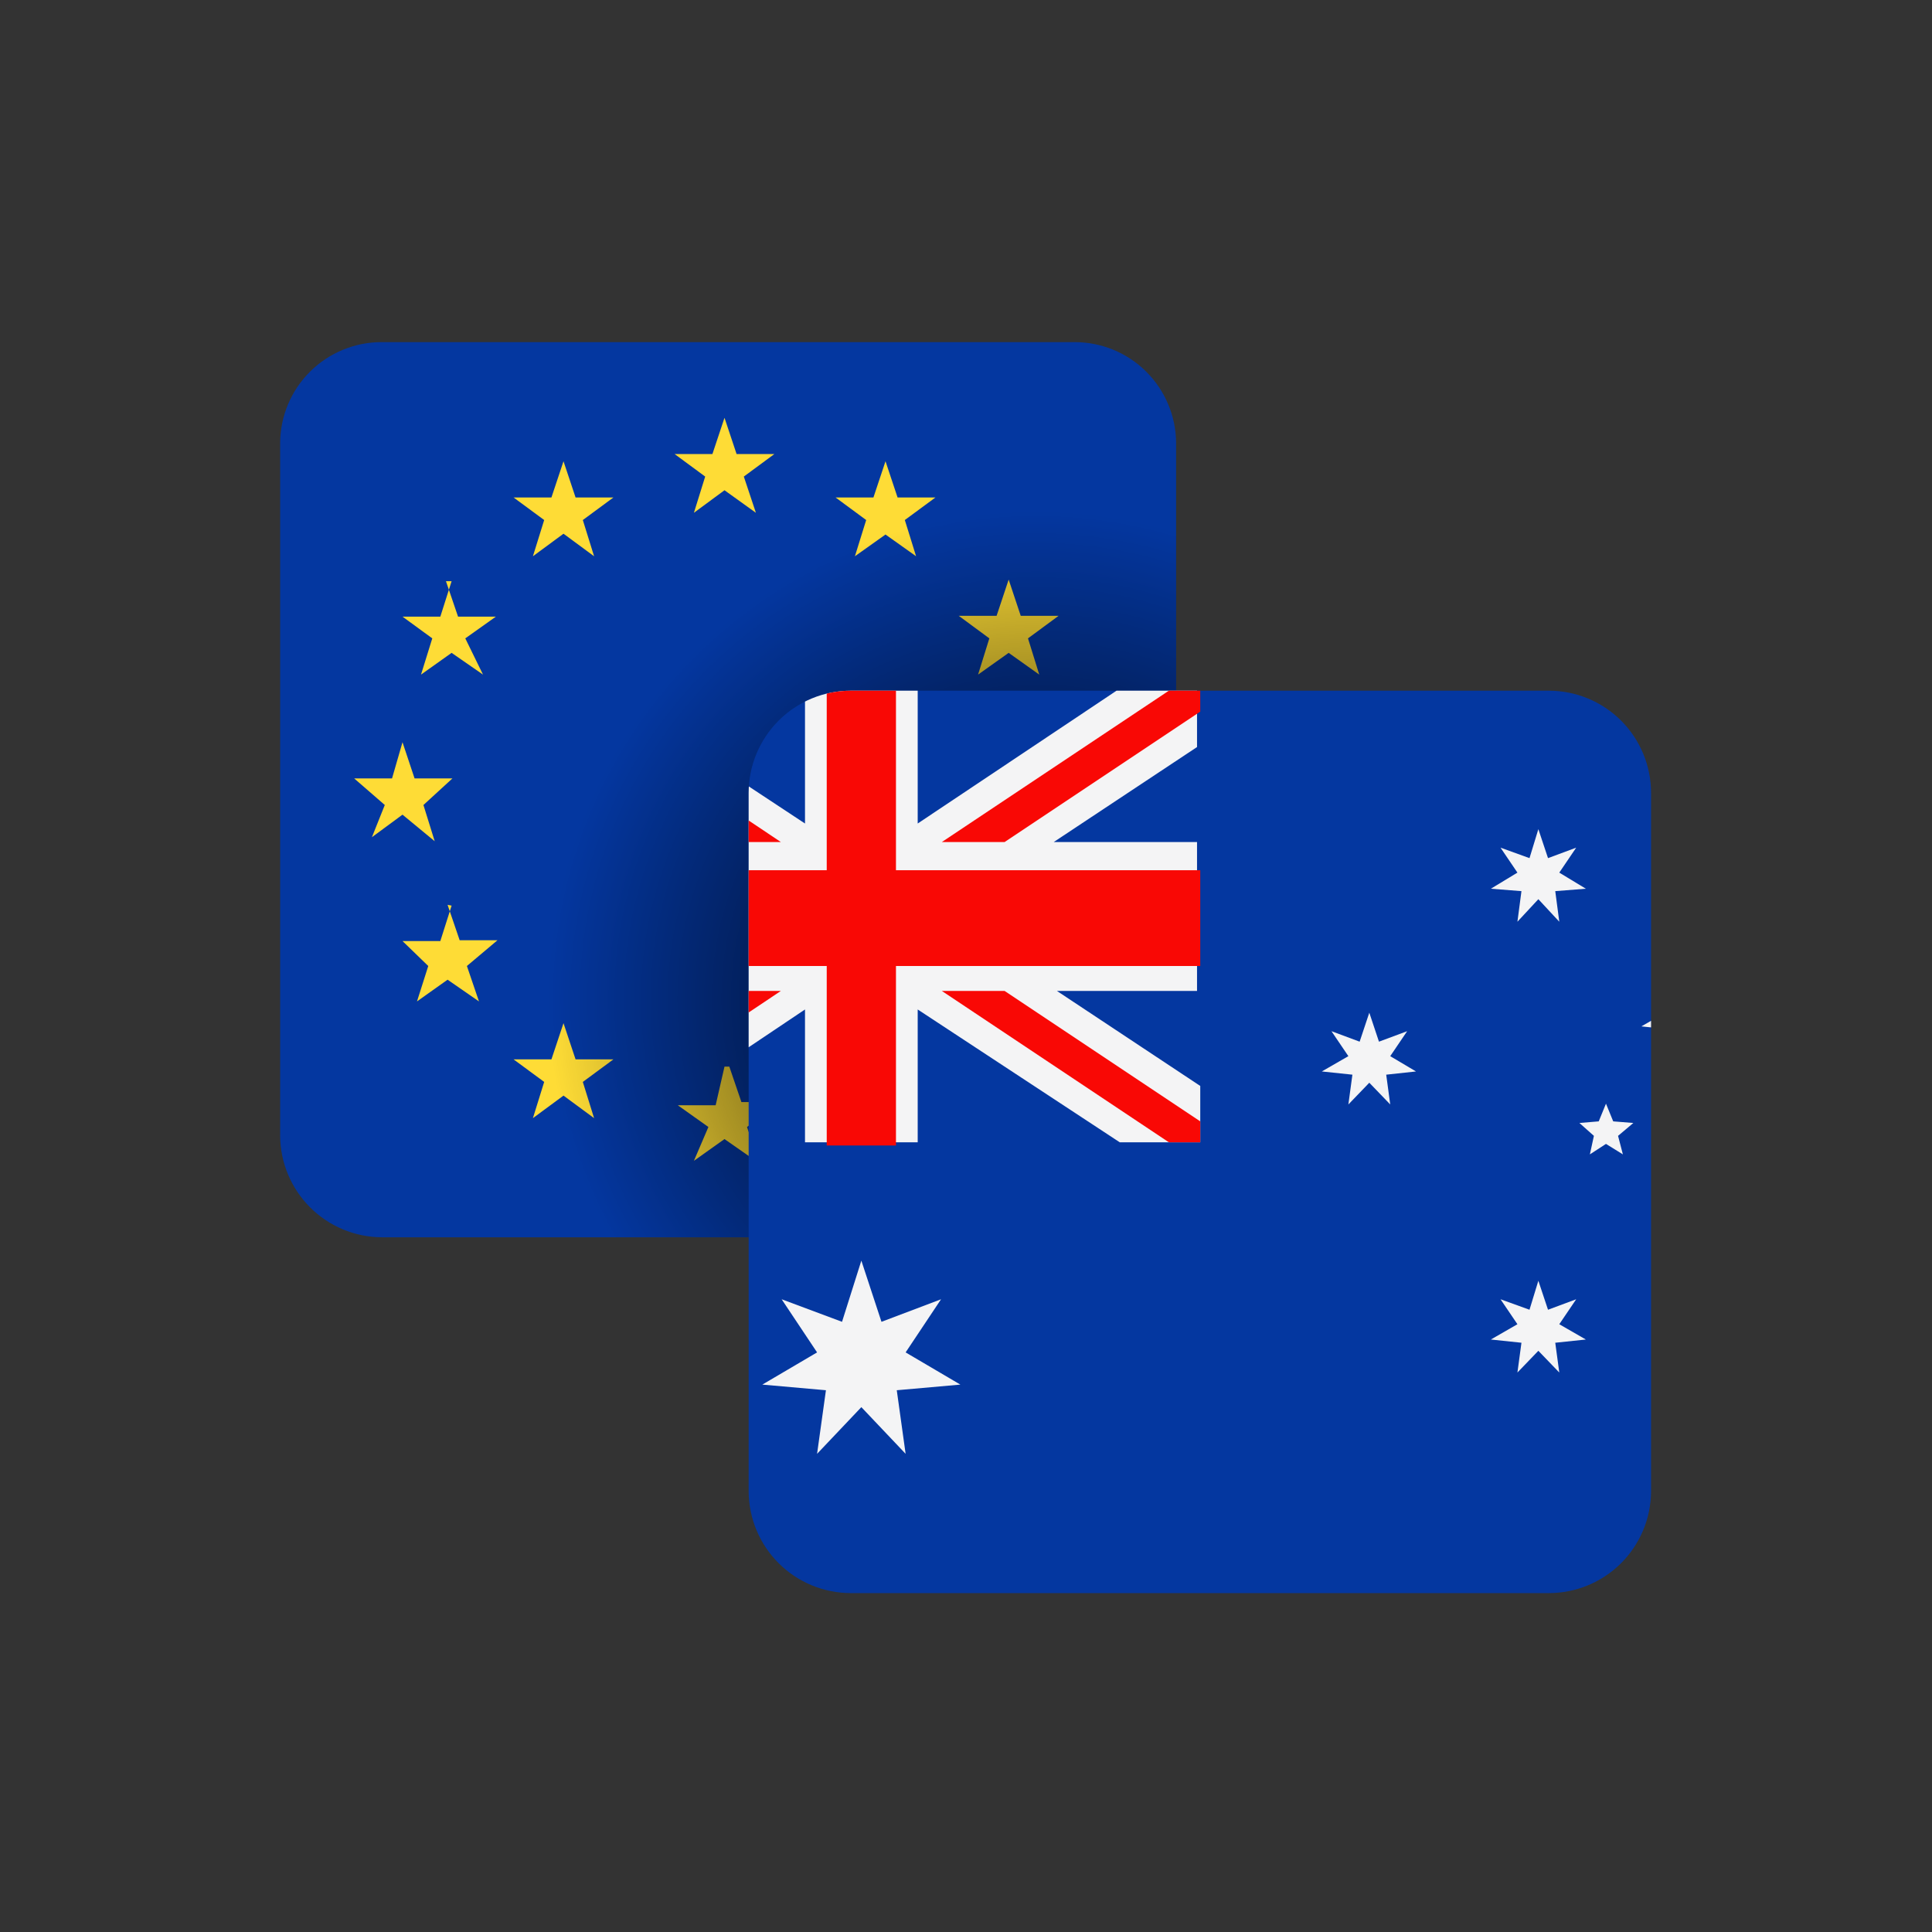
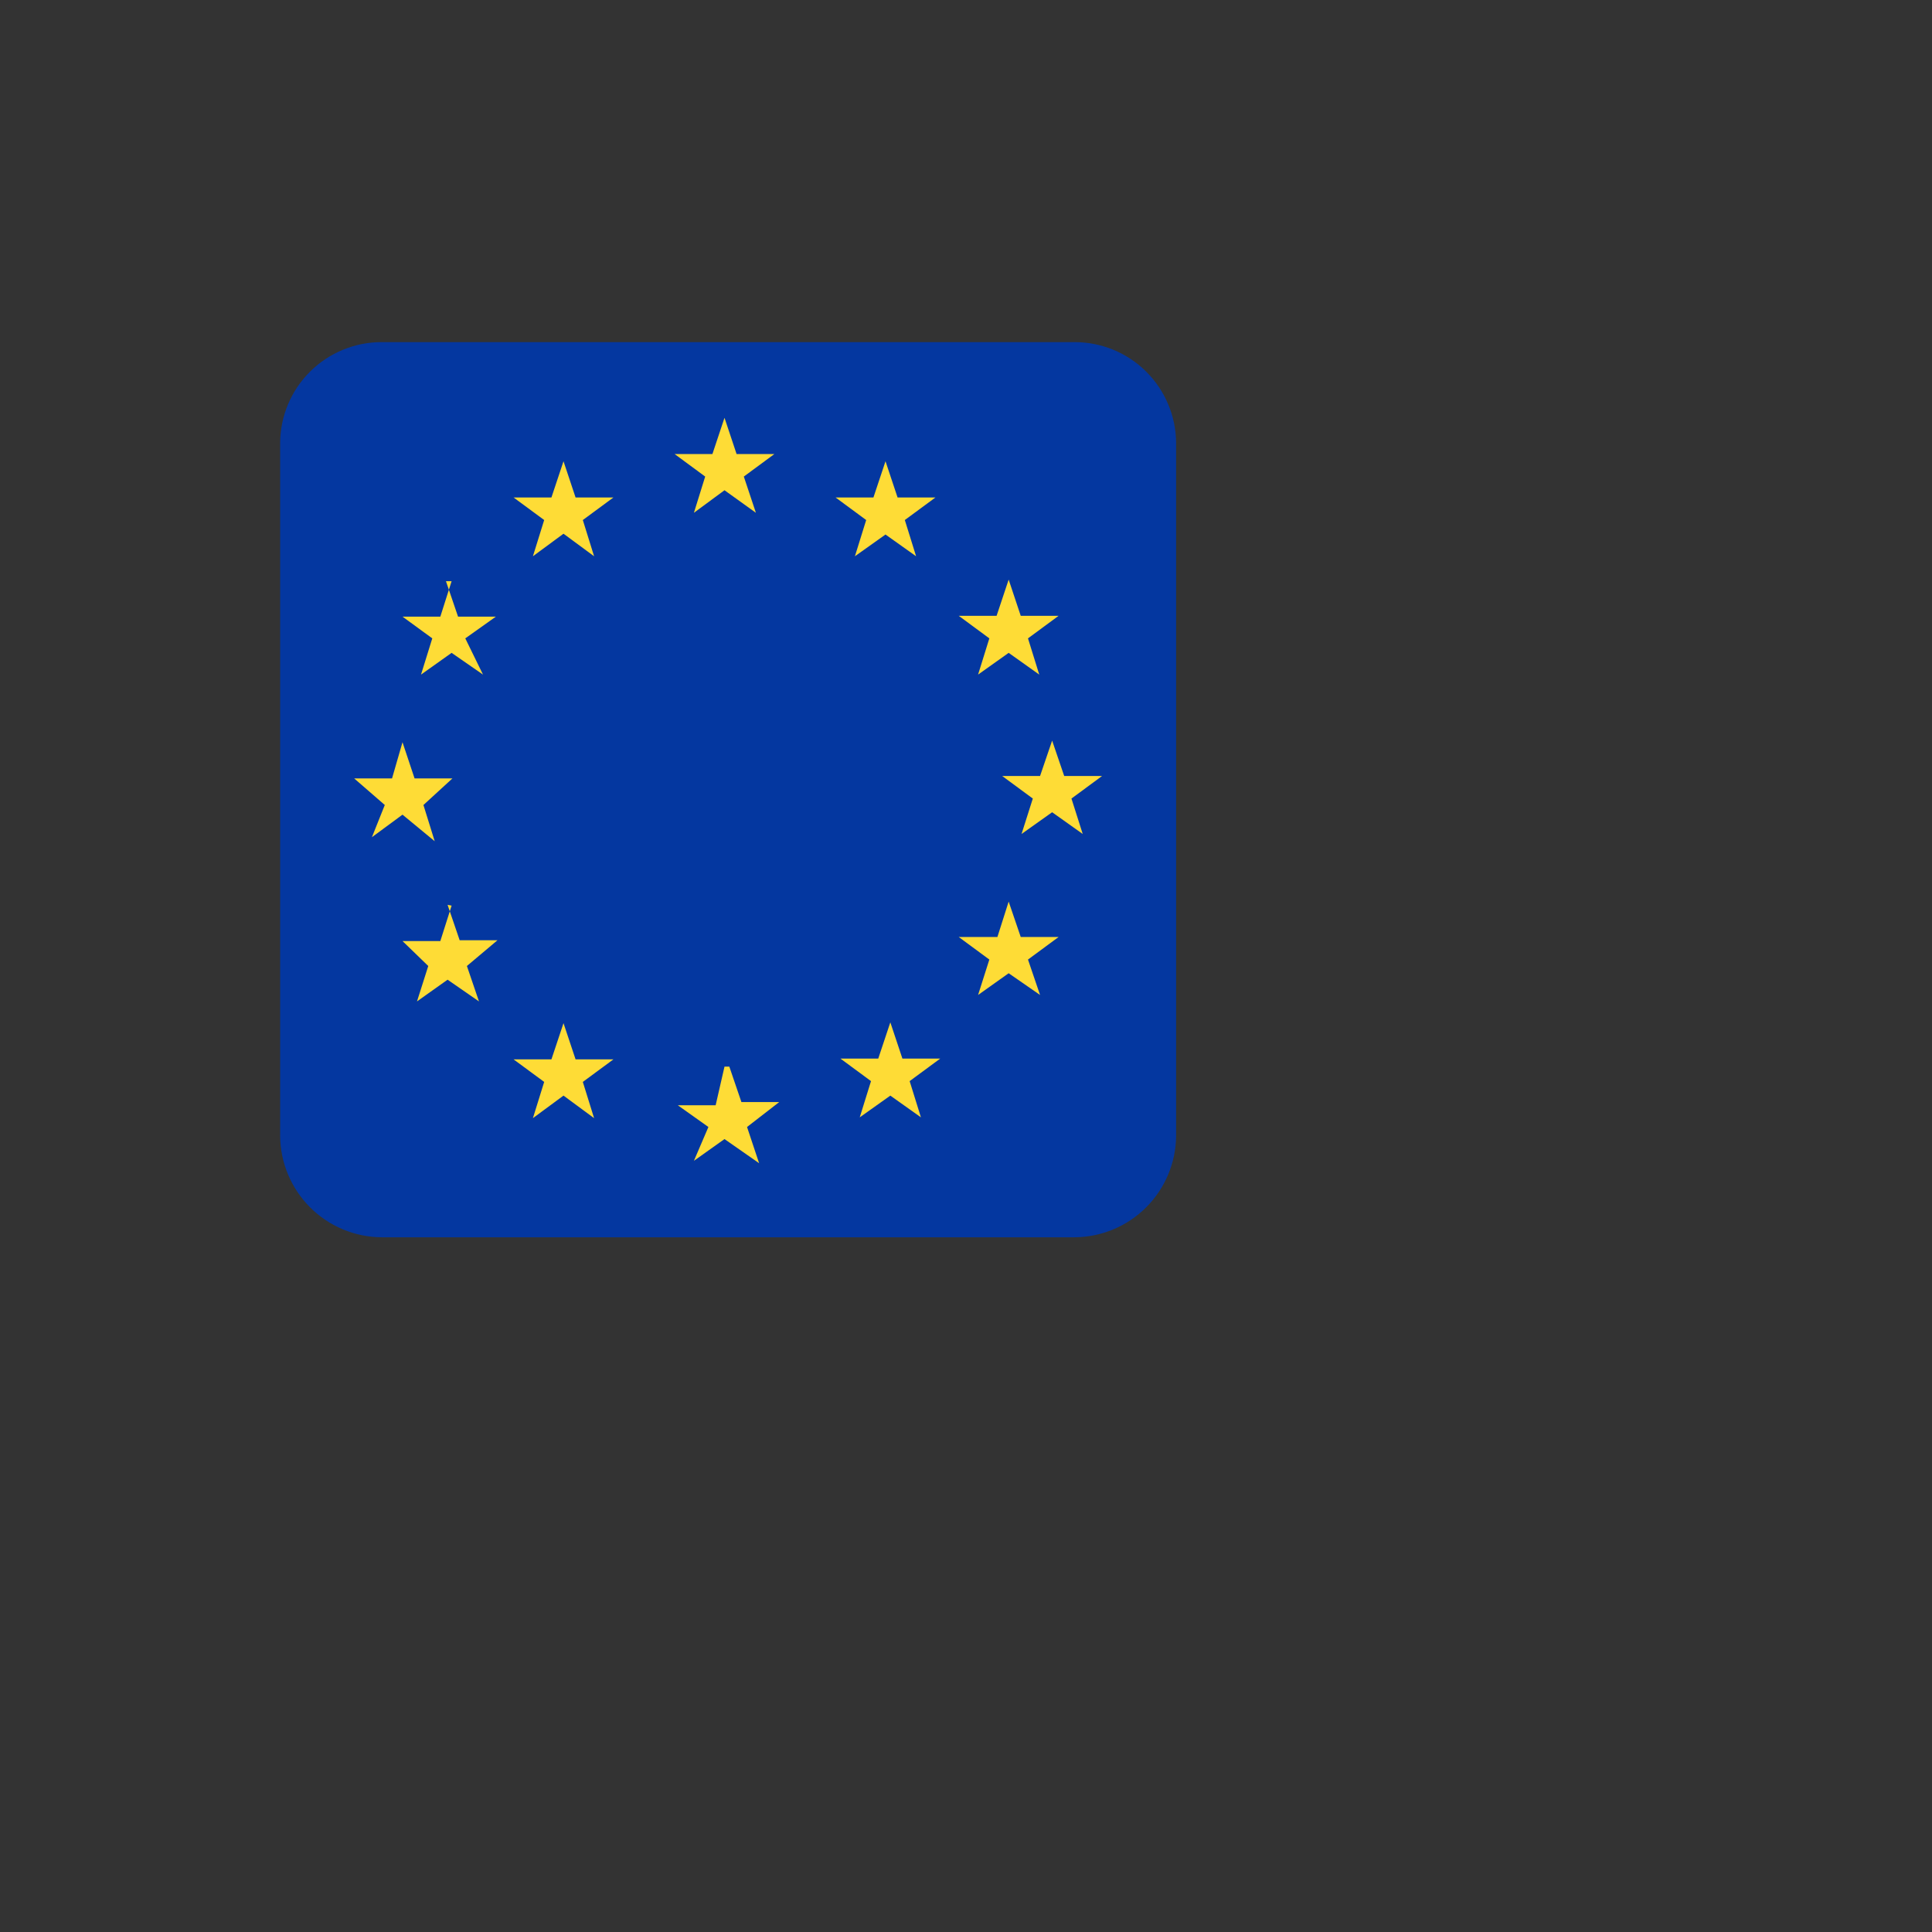
<svg xmlns="http://www.w3.org/2000/svg" id="Layer_1" data-name="Layer 1" viewBox="0 0 24 24">
  <rect x="0" y="0" width="24" height="24" fill="#333333" stroke="none" />
  <defs>
    <style>.cls-1{fill:none;}.cls-2{clip-path:url(#clip-path);}.cls-3{fill:#0437a0;}.cls-4{fill:#fedc36;}.cls-5{fill:url(#radial-gradient);}.cls-6{clip-path:url(#clip-path-2);}.cls-7{fill:#f4f4f5;}.cls-8{fill:#f90805;}</style>
    <clipPath id="clip-path">
      <path class="cls-1" d="M4.74,4.25h8.61A1.26,1.26,0,0,1,14.61,5.5v8.61a1.27,1.27,0,0,1-1.26,1.26H4.74a1.27,1.27,0,0,1-1.26-1.26V5.5A1.26,1.26,0,0,1,4.74,4.25Z" />
    </clipPath>
    <radialGradient id="radial-gradient" cx="12.87" cy="12.41" r="7.3" gradientUnits="userSpaceOnUse">
      <stop offset="0" />
      <stop offset="0.83" stop-opacity="0" />
    </radialGradient>
    <clipPath id="clip-path-2">
-       <path class="cls-1" d="M10.57,8.58h8.67a1.27,1.27,0,0,1,1.27,1.27v8.68a1.27,1.27,0,0,1-1.27,1.26H10.57A1.27,1.27,0,0,1,9.3,18.53V9.85a1.27,1.27,0,0,1,1.27-1.27Z" />
-     </clipPath>
+       </clipPath>
  </defs>
  <g class="cls-2">
    <polygon class="cls-3" points="17.39 4.25 17.39 15.37 0.7 15.37 0.7 4.25 17.39 4.25 17.39 4.25" />
    <path class="cls-4" d="M9,5.19l.15.45h.47l-.38.28.15.45L9,6.09l-.38.28.14-.45-.38-.28h.47L9,5.19ZM7,12.71l.15.45h.47l-.38.28.14.45L7,13.61l-.38.28.14-.45-.38-.28h.47L7,12.71ZM5.56,11.24l.15.44h.47L5.8,12l.15.44-.39-.27-.38.27L5.32,12,5,11.69h.47l.14-.44ZM5,9.22l.15.45h.47L5.26,10l.14.45L5,10.12l-.38.28L4.78,10,4.4,9.67h.47L5,9.22Zm.54-2,.15.44h.47l-.38.27L6,8.38l-.39-.27-.38.27.14-.45L5,7.66h.47l.14-.44ZM7,5.73l.15.45h.47l-.38.28.14.45L7,6.63l-.38.28.14-.45-.38-.28h.47L7,5.73Zm4,0,.15.45h.47l-.38.28.14.45-.38-.27-.38.27.14-.45-.38-.28h.47l.15-.45ZM12.53,7.2l.15.45h.47l-.38.28.14.45-.38-.27-.38.27.14-.45-.38-.28h.47l.15-.45Zm.54,2,.15.44h.47l-.38.28.14.44-.38-.27-.38.27.14-.44-.38-.28h.47l.15-.44Zm-.54,2,.15.44h.47l-.38.28.15.44-.39-.27-.38.27.14-.44-.38-.28h.48l.14-.44ZM11.06,12.7l.15.45h.47l-.38.28.14.45-.38-.27-.38.27.14-.45-.38-.28h.47l.15-.45Zm-2,.55.15.44h.47L9.28,14l.15.45L9,14.15l-.38.27L8.8,14l-.38-.27h.47L9,13.25Z" />
-     <path class="cls-5" d="M19.19,4.25H9.76A3.22,3.22,0,0,0,6.54,7.46V20.57H19.19Z" />
  </g>
  <g class="cls-6">
    <path class="cls-3" d="M23.32,8.58V19.79H6.5V8.58Z" />
-     <path class="cls-7" d="M11.4,8.58v1.65l2.47-1.65h1v.7l-1.78,1.18h1.78v1.85H13.13l1.78,1.18v.7h-1L11.4,12.54v1.65H10V12.54L7.54,14.19h-1v-.7l1.77-1.18H6.5V10.46H8.27L6.5,9.28v-.7h1L10,10.23V8.58Z" />
    <path class="cls-8" d="M11.13,8.58v2.23h3.78V12H11.13v2.23h-.86V12H6.5V10.81h3.77V8.58Zm3.78,5.35-2.43-1.62H11.7l2.82,1.88h.39v-.26Zm-2.43-3.47,2.43-1.62V8.58h-.39L11.7,10.46Zm-2.78,0L6.89,8.58H6.5v.26l2.42,1.62Zm-.78,1.85L6.5,13.93v.26h.39L9.7,12.31Z" />
    <polygon class="cls-7" points="19.11 15.91 19.23 16.27 19.58 16.14 19.37 16.45 19.7 16.64 19.32 16.68 19.37 17.05 19.11 16.78 18.85 17.05 18.9 16.68 18.52 16.64 18.85 16.45 18.64 16.14 19 16.27 19.11 15.91 19.11 15.91" />
    <polygon class="cls-7" points="17.01 12.58 17.13 12.94 17.48 12.81 17.27 13.12 17.59 13.31 17.22 13.35 17.27 13.72 17.01 13.45 16.75 13.72 16.8 13.35 16.42 13.31 16.75 13.12 16.54 12.81 16.89 12.94 17.01 12.58 17.01 12.58" />
    <polygon class="cls-7" points="19.11 10.3 19.23 10.66 19.58 10.53 19.37 10.84 19.7 11.04 19.32 11.07 19.37 11.45 19.11 11.17 18.85 11.45 18.9 11.07 18.52 11.04 18.85 10.84 18.64 10.53 19 10.66 19.11 10.3 19.11 10.3" />
-     <polygon class="cls-7" points="20.98 12.02 21.1 12.38 21.45 12.25 21.24 12.56 21.57 12.75 21.19 12.79 21.24 13.16 20.98 12.89 20.72 13.16 20.77 12.79 20.39 12.75 20.72 12.56 20.51 12.25 20.86 12.38 20.98 12.02 20.98 12.02" />
    <polygon class="cls-7" points="19.95 13.71 20.04 13.93 20.29 13.95 20.1 14.11 20.16 14.34 19.95 14.21 19.75 14.34 19.8 14.11 19.62 13.95 19.86 13.93 19.95 13.71 19.95 13.71" />
-     <polygon class="cls-7" points="10.7 15.66 10.95 16.42 11.69 16.14 11.25 16.8 11.93 17.2 11.14 17.27 11.25 18.06 10.7 17.48 10.15 18.06 10.26 17.27 9.47 17.2 10.15 16.8 9.71 16.14 10.46 16.42 10.7 15.66 10.7 15.66" />
  </g>
</svg>